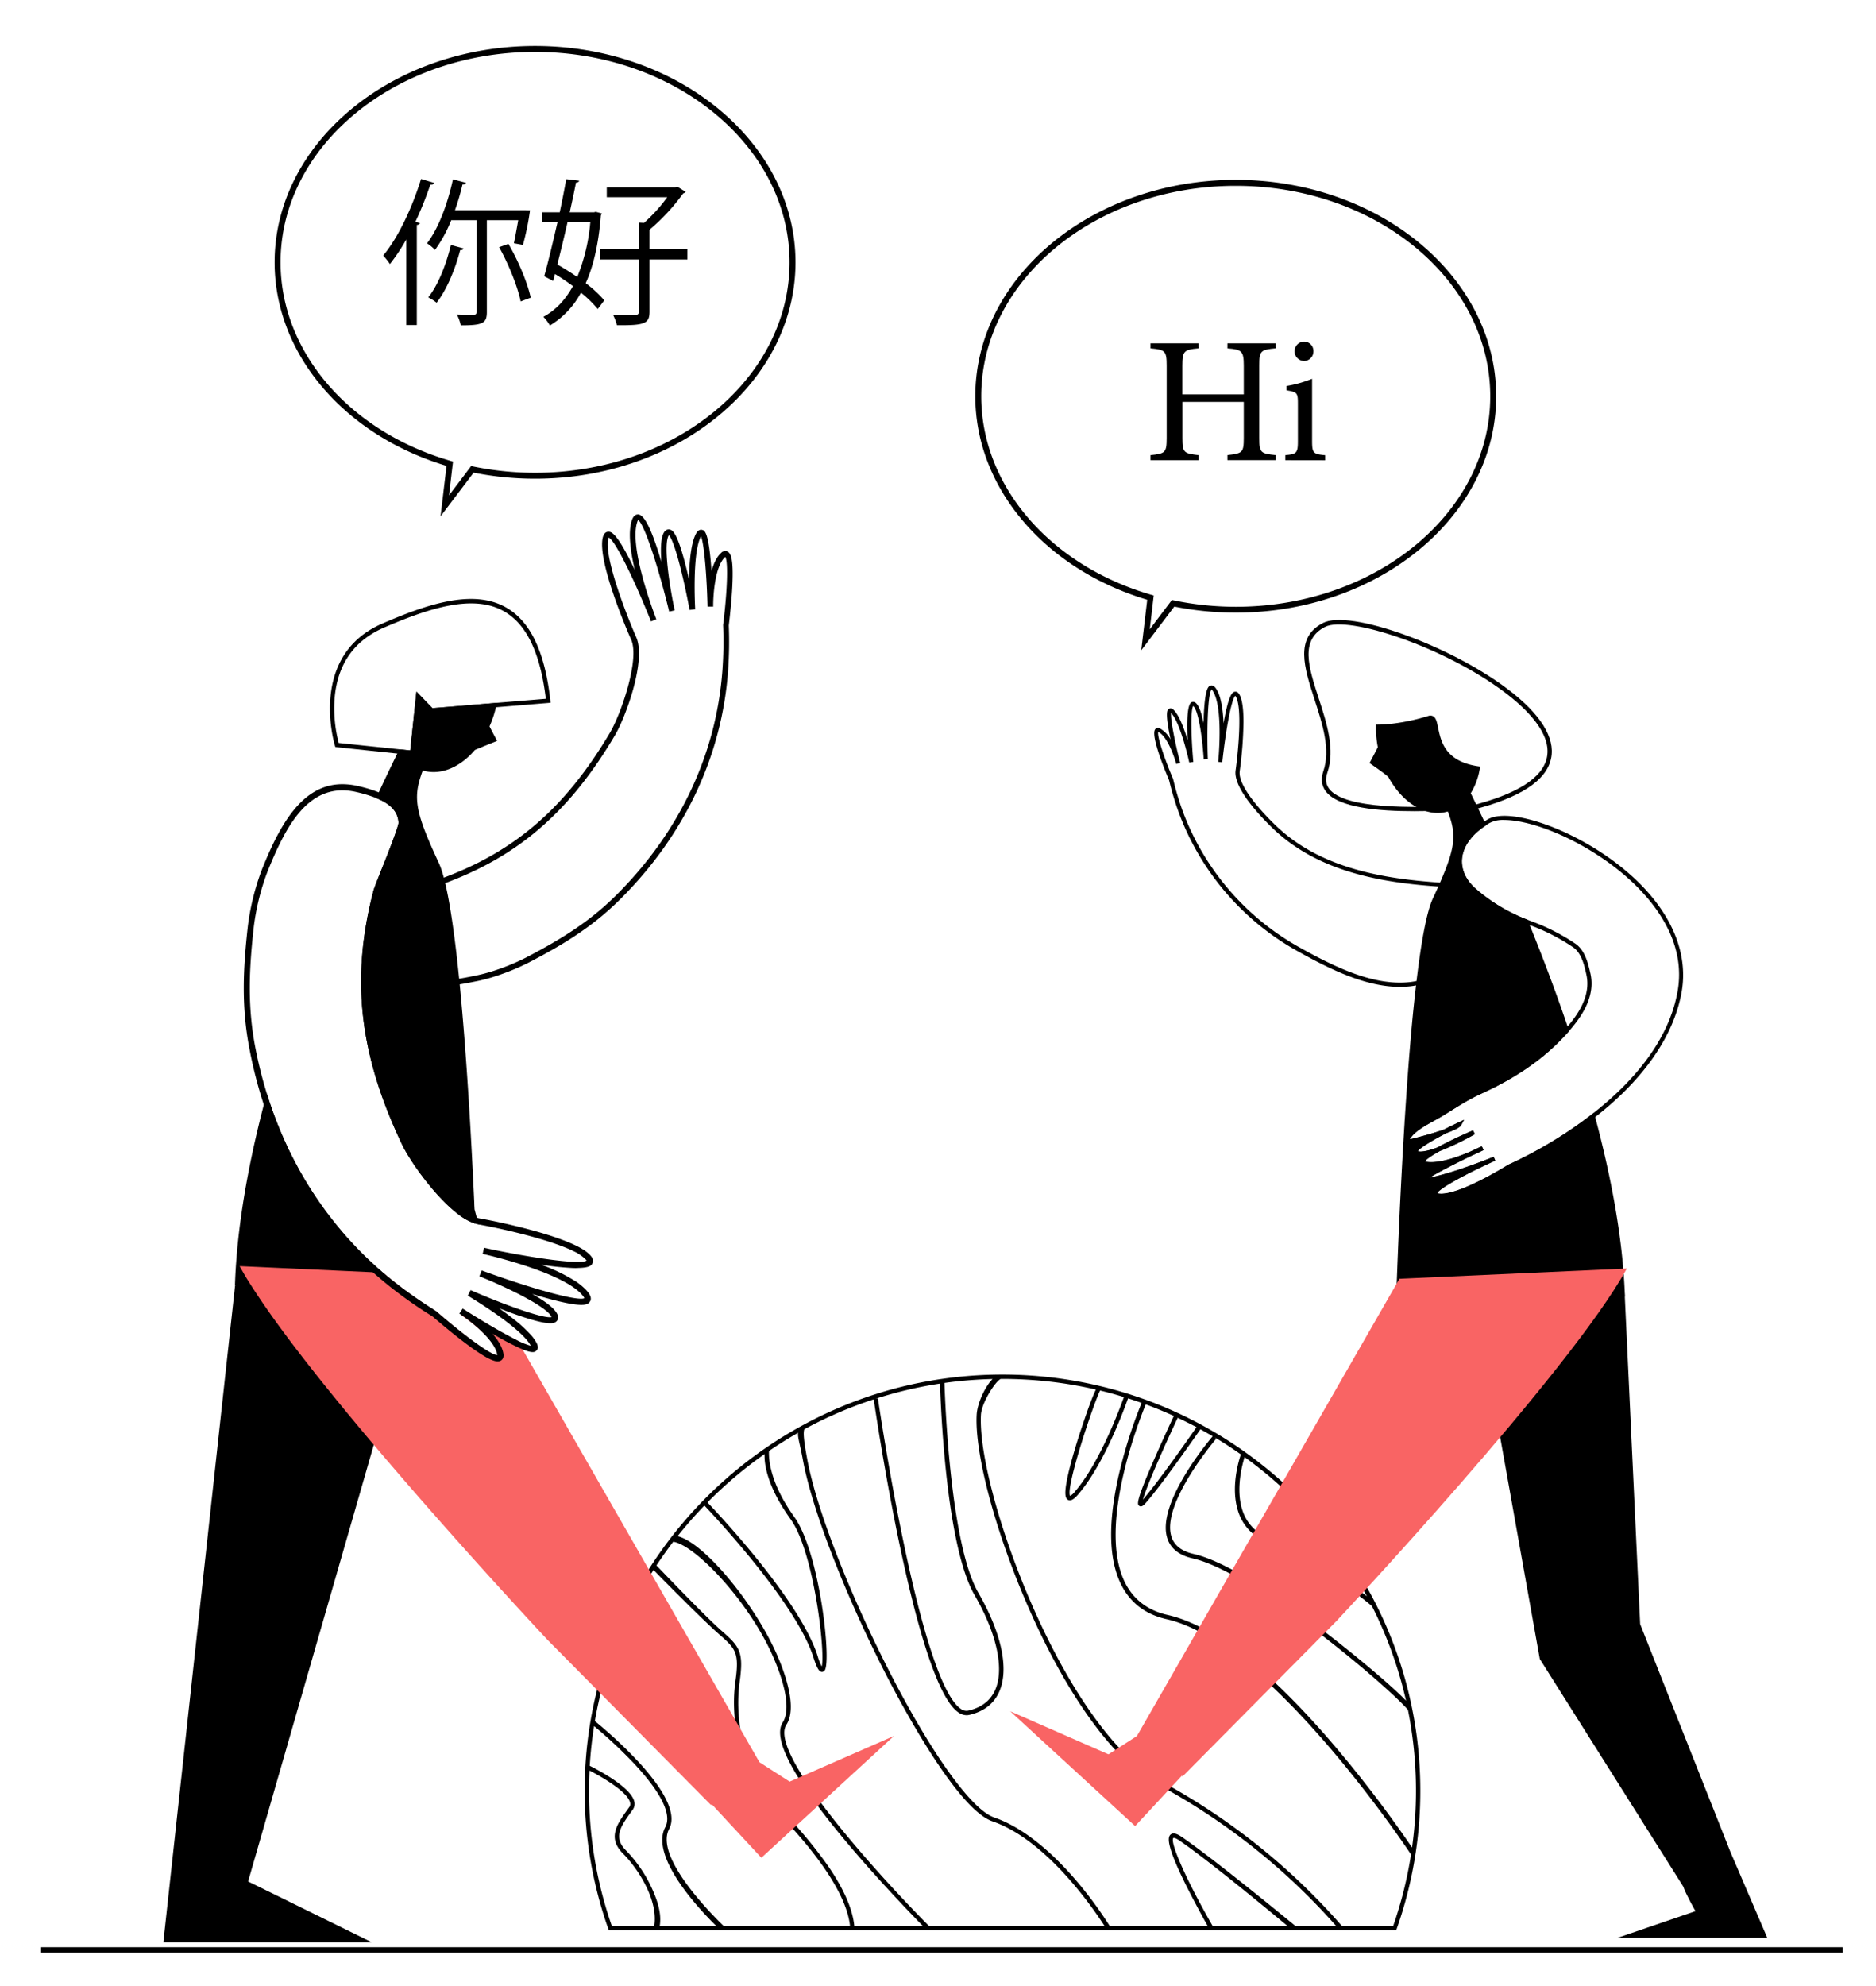
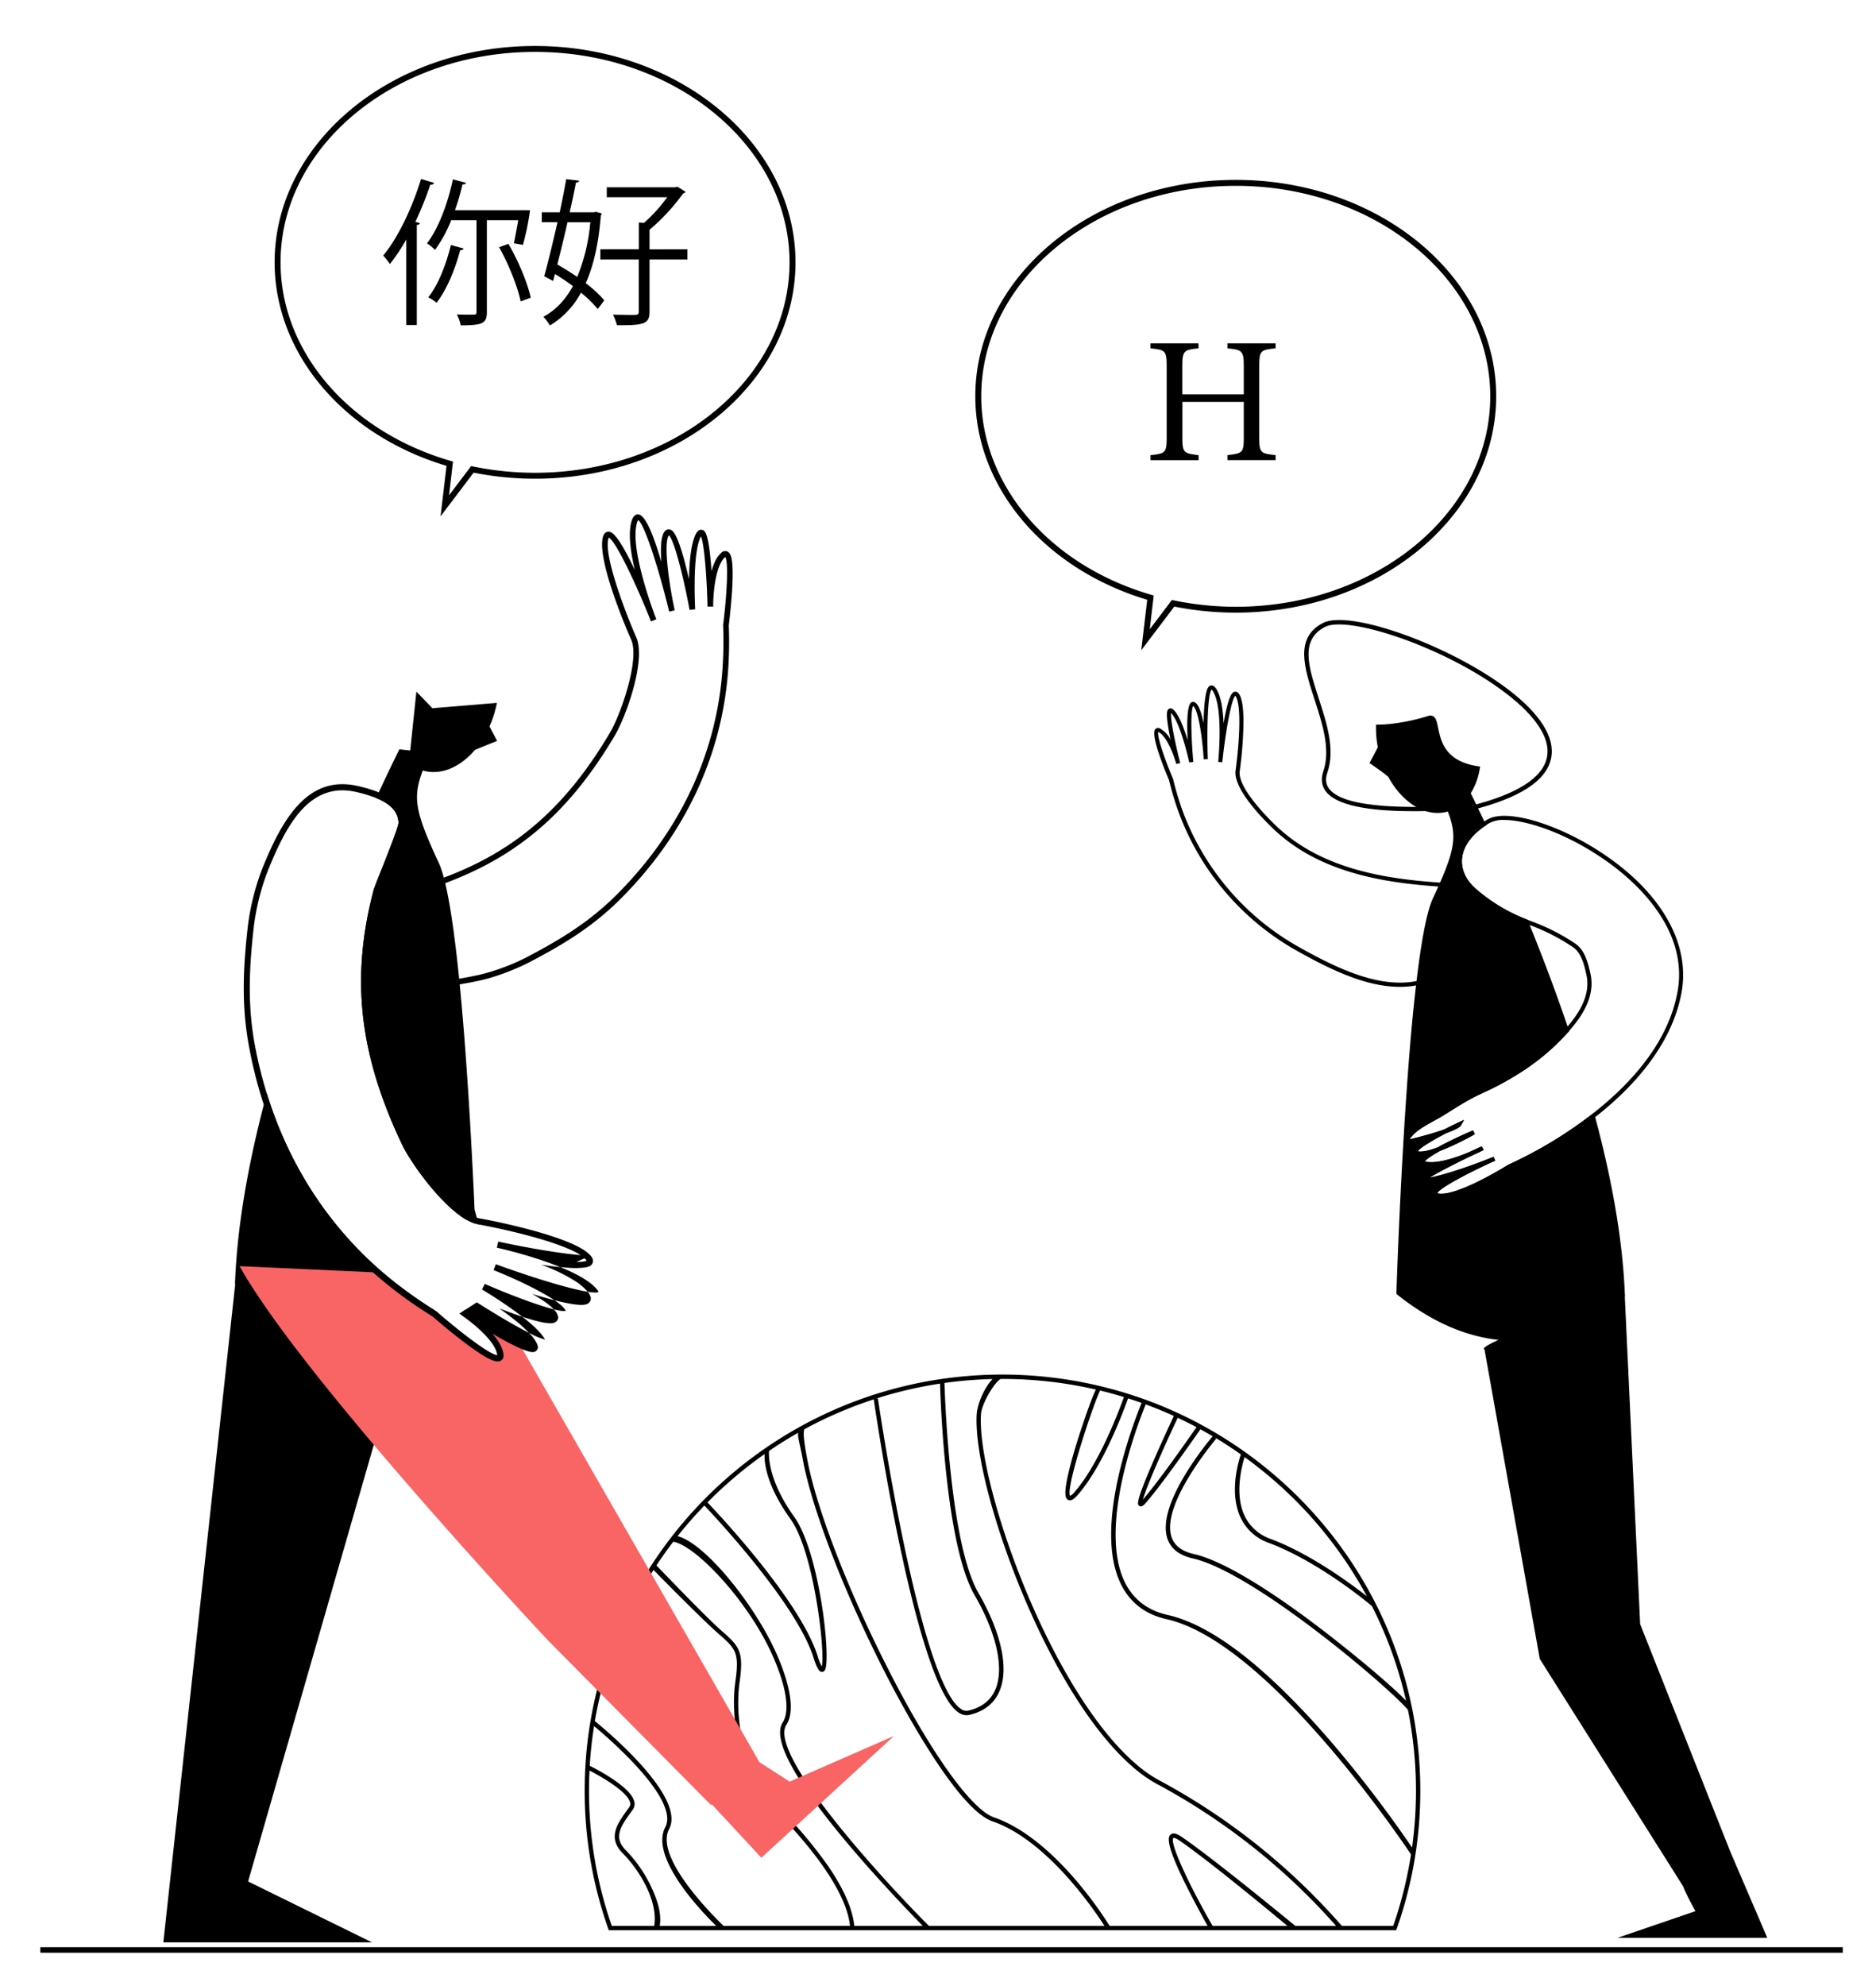
<svg xmlns="http://www.w3.org/2000/svg" id="Capa_1" data-name="Capa 1" viewBox="0 0 863.13 913.03">
  <title>Mesa de trabajo 54</title>
  <path d="M527.4,643.73l-1.38-.49a193.55,193.55,0,0,0-92.61-9.19l-1,.14C340,648.06,269,727.62,269,823.39a189.85,189.85,0,0,0,10.86,63.49l.23.67H642.38l.24-.67a190.09,190.09,0,0,0,10.85-63.49C653.47,741,600.9,670.64,527.4,643.73ZM628.9,734c-7.77-6.09-26.06-19.55-44.27-26.38a20.64,20.64,0,0,1-12.14-10.94c-4.49-9.91-1.14-22.61.14-26.68A191,191,0,0,1,628.9,734Zm-58-65.22c-1.19,3.51-5.34,17.48-.26,28.72a22.6,22.6,0,0,0,13.27,12c22.27,8.35,44.72,26.79,47.3,29A187.47,187.47,0,0,1,646.9,782c-5.69-5.95-20.2-18.39-36.77-31.21-15.33-11.86-43.64-32.34-60.94-36.25-5.45-1.23-8.87-3.86-10.19-7.83-5-15.1,20.33-44.89,20.58-45.19l-.71-.61Q565.05,664.63,570.92,668.77Zm-20.39-12.54c-3.27,4.69-17.54,25.13-24.66,33.27,1.51-5.53,8.82-22.3,16-37.58Q546.27,654,550.53,656.23ZM517.1,642.39c-1.89,5.32-11.18,30.37-22.57,43.5a6.63,6.63,0,0,1-2.18,1.94c-2.23-3.75,11.12-43.4,13.81-48.44Q511.7,640.72,517.1,642.39Zm-84.61-6.18c.4,12.59,3,74.9,15.9,97.24,10.18,17.59,13.74,33.86,9.52,43.52-2.18,5-6.37,8.23-12.47,9.62a4.25,4.25,0,0,1-3.44-.87c-7.82-5.36-16.88-31.68-26.2-76.12-7.09-33.75-11.83-66.27-11.88-66.6l-1,.15A188.86,188.86,0,0,1,432.49,636.21ZM351.78,668.6c-.18,3.66.58,14.13,12,30,10.69,14.88,16,61,14.3,67.69a25,25,0,0,1-1.89-4.8c-8-25.29-45.12-64.82-50.69-70.65A190.69,190.69,0,0,1,351.78,668.6ZM301,885.55H281.48A188.16,188.16,0,0,1,271,823.39q0-4.67.23-9.27c5.8,3,17.38,9.71,18.64,14.63a2.5,2.5,0,0,1-.37,2.22l-.8,1.11c-4.79,6.66-9.32,12.95-2.09,20.18C293.61,859.3,302.9,873.65,301,885.55Zm2.54,0c.91-5.57-.9-11.7-4.32-18.76A61.8,61.8,0,0,0,288,850.84c-6-6-2.35-11.13,2.3-17.59l.81-1.12a4.49,4.49,0,0,0,.68-3.88c-1.72-6.67-17.14-14.66-20.46-16.31q.56-9.26,2-18.25a212.4,212.4,0,0,1,18.59,17.42c12.33,13.23,17.24,23.25,14.19,29-7.66,14.35,18.48,40.67,23.44,45.47Zm29.36,0C328,880.81,301,854,307.85,841c7.78-14.58-28.16-44.73-34.16-49.62a187.38,187.38,0,0,1,27-69.49c2.73,2.8,22.53,22.9,29.95,29.39,7.78,6.81,9.63,8.42,7.67,22.11-1.88,13.18-.36,40.2,17.29,57.85,12.51,12.51,33.51,36,35.48,54.29Zm60.15,0c-.77-7.75-4.83-17-12.07-27.57a205.88,205.88,0,0,0-24-28.14c-17.09-17.09-18.55-43.33-16.72-56.15,2-14.22.12-16.5-8.33-23.89-7.32-6.41-27-27-29.91-30q3.69-5.59,7.74-10.89c10.45,1.74,34.75,27.54,45.74,52.43,6.4,14.49,8,25.38,4.62,30.66-4.83,7.46,4.91,25.81,28.95,54.56,14.66,17.52,30.41,33.79,35.49,39Zm34.33,0c-21.45-21.49-74.2-79.13-65.58-92.46,5.12-7.91-.6-23.79-4.47-32.55-10.09-22.85-33.13-51.13-45.58-54.18q5.82-7.35,12.34-14.09c5.47,5.78,42.41,45.34,50.17,69.82,1.71,5.39,2.72,6.55,3.79,6.67h.15a1.52,1.52,0,0,0,1.34-.85c2.92-5-2.45-54.2-14.16-70.49-11.47-16-11.76-27.17-11.57-30.24q6.51-4.47,13.41-8.37c-.33,1.92.78,4.86,2.16,12.37,4.16,22.65,19,61,37.73,97.76,7.49,14.66,33.18,62.91,49.53,68.54,25.14,8.67,46.81,40.72,51.51,48.06Zm130.52,0c-12.06-21-19.93-38.82-18-40.46,0,0,.61-.25,2.85,1.28,13.91,9.57,42.71,33.46,49.57,39.18Zm38.06,0c-7-5.74-38-31.13-52.12-40.82-1.61-1.11-3.91-2.43-5.33-1.11s-1.79,5.46,7.9,24.69c4,7.86,7.61,14.41,9.2,17.24H510.54a183.78,183.78,0,0,0-15.43-20.9c-8.87-10.36-22.62-23.81-37.81-29C446.9,832,428.36,806.13,408.9,768c-18.68-36.58-33.42-74.74-37.54-97.21-1.58-8.61-1.85-11.9-1.31-13.59A190.18,190.18,0,0,1,402,643.45c1.05,7.21,19.29,130.46,38.91,143.92a6.66,6.66,0,0,0,3.79,1.31,5.73,5.73,0,0,0,1.23-.14c6.75-1.54,11.41-5.16,13.85-10.77,4.54-10.39,1-26.92-9.62-45.33-12.6-21.78-15.24-84.82-15.63-96.53a192.49,192.49,0,0,1,22.16-1.81c-3.09,2.95-7,10.74-7.33,16.38-1,18.31,9,55.21,24.29,89.73,18,40.7,39.48,69.94,58.89,80.22a297.91,297.91,0,0,1,82,64.93l.17.19Zm45,0H617.4c-.32-.34-.78-.86-1.37-1.52a299.74,299.74,0,0,0-82.59-65.36c-19-10.08-40.17-39-58-79.27-15.16-34.27-25.08-70.79-24.12-88.81.3-5.68,6.77-15.58,9.11-16.53h.79a190.74,190.74,0,0,1,43,4.89c-1.08,2.09-3,6.84-6.62,17.73-2,5.9-6.58,20.44-7.33,27.87-.21,2.07-.26,4.52,1.25,5.18a1.9,1.9,0,0,0,.7.14c1.3,0,2.68-1.38,3.79-2.66,11.83-13.64,21.1-38.9,23-44.22,2.1.66,4.17,1.37,6.23,2.1A223.43,223.43,0,0,0,515.5,675c-5.83,23.63-5.69,41.73.43,53.81,4.18,8.27,11.19,13.56,20.82,15.72C582.67,754.83,643.37,844,649.2,852.7A187.83,187.83,0,0,1,641,885.55ZM612.51,801c-29.44-34.16-54.78-53.82-75.32-58.43-9-2-15.58-7-19.48-14.67-12.64-25,5.4-72.28,9.42-82.13q6.58,2.41,12.94,5.31c-1.28,2.73-5.08,10.89-8.67,19.09-9.19,21-8.17,21.63-7.19,22.28a1.23,1.23,0,0,0,.68.21c.85,0,1.66-.91,2.14-1.45,7.16-8.06,22.23-29.65,25.27-34q2.85,1.56,5.64,3.21c-2.15,2.53-26.07,31.2-20.84,47,1.55,4.68,5.47,7.76,11.65,9.15,17,3.84,45.17,24.28,60.45,36.12C629,768,644.53,782.23,647.79,786.25a189.79,189.79,0,0,1,1.88,63.27A558.94,558.94,0,0,0,612.51,801Z" />
  <path d="M650.74,373c-16,0-35-1.44-40.8-9.19-1.92-2.59-2.28-5.68-1.08-9.21,3.41-10-.39-21.68-4.07-33-4.73-14.6-9.21-28.39,3.92-35.16,12.22-6.3,58.31,10.2,85,30.44,15,11.35,21.88,22.33,19.94,31.75C711.58,359,699.17,367,676.8,372.56l-.48-1.94c21.55-5.37,33.46-12.89,35.4-22.35,2.24-10.88-9.2-22.18-19.19-29.75-27.69-21-72.34-35.71-82.91-30.26-11.61,6-7.59,18.4-2.92,32.76,3.77,11.63,7.68,23.66,4,34.27-1,2.9-.73,5.31.79,7.36,7.23,9.74,40.43,8.56,54.6,8.05,6.33-.22,7.63-.24,8.23.11l-1,1.74.13.05c-.56-.14-3.83,0-7.29.1C662,372.85,656.58,373,650.74,373Z" />
  <path d="M334.75,253.63a2.5,2.5,0,0,0-3,.65c-2.09,1.89-3.48,5-4.42,8.47,0-.2,0-.4,0-.61-1.27-17.75-3.11-18.21-4.32-18.51-.72-.18-1.77,0-2.71,1.63-2.4,4.26-3.15,13.25-3.31,21.07-.27-1.2-.56-2.43-.87-3.67-4.42-18.21-6.77-18.85-7.9-19.16a2.28,2.28,0,0,0-2.36.82c-1.84,2.13-2,7.73-1.57,14-2.42-8-6.68-21.64-10.71-21.79-1.31,0-2.29.89-2.91,2.82-1.78,5.43-.61,14.23,1.39,22.7-8.47-17.74-11-17.6-12.27-17.53-.8,0-1.87.5-2.4,2.42-2.94,10.7,11.84,44.67,13,47.16h0c4.07,9.27-4.88,34.58-9.74,42.78-19.81,33.42-42.26,53.41-74.3,65.85-1.85.72-3.75,1.42-5.68,2.1-.85.3-4.82,1.15-9,2.06-4,.85-7.29,1.59-10.07,2.23q-3,.69-5.14,1.24c1.8.51,3.53,1,5,1.47l4.87-1.1,5.86-1.29c5.3-1.14,8.35-1.81,9.31-2.15,2.09-.73,4.12-1.48,6.12-2.27h0c32.43-12.67,55.18-32.95,75.24-66.8,5-8.36,14.55-34.54,9.88-45.18-4.33-9.85-15.08-37.22-12.82-45.41a2.38,2.38,0,0,1,.15-.44c3.1,1.37,12.41,20.83,19.45,38.55l2.44-1h0c-.19-.5-12.74-32.57-8.8-44.6a3.77,3.77,0,0,1,.43-1c2.94,1.73,9.65,22.95,14.3,42.09l2.54-.58c-2.47-11.43-5.34-30.65-2.69-34.53,2.39,2.11,6.75,19.14,9.53,34.34l2.58-.31c0-.26-1.5-25.84,2.67-33.54,1.5,3.53,2.7,18.84,3,32.3l2.62,0c-.07-4.88.77-18.48,5.43-22.71l.13-.1c1.54,2.46.72,17.83-1,31.21v.22a185.08,185.08,0,0,1-.33,20.73c-2.84,38.62-19.73,74.37-48.87,103.36C271.06,424,257.9,432,242,440.32a102.85,102.85,0,0,1-15.64,6.33c-2.27.71-4.53,1.31-6.68,1.77-14.36,3-29.74,5.36-39.79-1.26a19.09,19.09,0,0,1-2.17-1.65,19.24,19.24,0,0,1-2.43,1.35,19.35,19.35,0,0,0,2.16,1.79,27.13,27.13,0,0,0,11.64,4.66c9.11,1.58,20,0,31.14-2.33,1.82-.39,3.73-.88,5.65-1.45.48-.15,1-.29,1.44-.45a105.36,105.36,0,0,0,15.89-6.45c16.16-8.4,29.51-16.57,42.14-29.14,29.58-29.44,46.75-65.77,49.63-105a188.5,188.5,0,0,0,.33-20.92c.12-1,1-8.22,1.49-15.59C337.71,257.27,336.36,254.47,334.75,253.63Z" />
  <path d="M200.08,602.55q-1.53.8-3,1.5a89.29,89.29,0,0,1-9.23,3.84c-28.55,10.05-51.87,1.53-65.75-6.68A74.92,74.92,0,0,1,108.35,591l-.25-.24c.89-26.3,6-54.8,13.29-82.83q.67-2.58,1.37-5.15c10,32.48,28,60.37,52.76,81.81,2.08,1.8,4.22,3.56,6.4,5.27A203.9,203.9,0,0,0,200.08,602.55Z" />
  <path d="M108.15,591.13l-33,302h96l-57-28,73.94-256.7s-38.18-75.63-75.56-20Z" />
  <path d="M411.3,798.22l-61,56-22.79-24.55-.37.33-75.07-75.79s-40.77-43.43-79.47-89.13c-18.73-22.12-37-44.77-49.88-63.28-3.38-4.85-6.39-9.42-9-13.61q-1.9-3.13-3.47-6l7.72.35L171.59,585l.46,0,4.12.19c2.08,1.8,4.22,3.56,6.4,5.27a203.9,203.9,0,0,0,18.16,12.68l.58.36.19.14c11.18,9.78,24.72,20,27.92,20.09,0-.05,0-.11,0-.18-1-6.86-12.9-16-17.41-18.93l1.56-2.41c8.51,5.46,18.06,11.06,24.59,14.34l2.48,4.31L349.42,810.3l13.88,8.92Z" fill="#f96464" />
  <path d="M218.49,559.57c0,1,.09,2.08.13,3.08a25.74,25.74,0,0,1-7.53-4.12c-.88-.66-1.77-1.38-2.66-2.14-10.08-8.64-20.17-23.25-23.45-30.13-19.75-41.55-23.67-76.48-13.12-116.79.29-1.09,1.55-4.29,3.76-9.85,2.71-6.81,7.75-19.48,7.74-21.29-.2-5.67-4.6-9.08-10.3-11.37l1.21-2.63c1.75-3.77,3.34-7.14,4.75-10.08.49-1,1-2,1.4-2.91l2.38-4.87.55-1.12.39-.79,5,.52.63-6.06,2.21-21,7.35,7.63,20.41-1.68,1.12-.1,8.16-.67c-.13.67-.28,1.36-.44,2-.05.23-.11.47-.17.7a49.94,49.94,0,0,1-2.79,8.11c1.86,3.64,3.5,6.67,3.5,6.67s-5.61,2.22-10.21,4.16a0,0,0,0,0,0,0c-6.61,7.72-15.23,11.67-23.34,9.62-.21-.05-.43-.11-.64-.18h0c-.39,1-.73,1.93-1,2.84-3.05,9.25-2.1,15.91,4.55,31.22q.57,1.35,1.23,2.79,1.19,2.66,2.58,5.67c2.92,6.31,5.44,20,7.59,37.4.12.95.24,1.9.35,2.87,4.15,34.93,6.87,83.17,8.38,116,0,1,.09,2,.13,3l1.85,7C221.57,564,217.2,559.07,218.49,559.57Z" />
-   <path d="M271.74,577.37c-1.73-2-5.05-4-9.22-5.75-1.09-.47-2.25-.94-3.45-1.39-12.13-4.61-28.77-8.15-35.56-9.47l-2.74-.51h-.08a11.8,11.8,0,0,1-2.2-.65,21.24,21.24,0,0,1-4-2.18c-.93-.62-1.87-1.32-2.82-2.09-9.83-7.93-20.66-23.14-24-30.27-19.44-40.89-23.3-75.23-12.93-114.84.25-1,1.9-5.11,3.65-9.5,5.43-13.67,8-20.52,7.93-22.46-.26-7.34-6.09-11.47-12-13.9a61.65,61.65,0,0,0-9.43-2.87,31.56,31.56,0,0,0-7.36-.91c-18.48,0-28.75,18.59-37,39.16a113,113,0,0,0-6.5,26.12c-2.25,19.93-3,37.16.74,56.42A202.38,202.38,0,0,0,121.39,508a178.55,178.55,0,0,0,40.53,67.7l0,0c2.89,3,5.88,5.92,9,8.73.7.63,1.4,1.25,2.1,1.85q3.47,3,7.1,5.89a203.1,203.1,0,0,0,16.91,11.92c.66.42,1.32.84,2,1.25.82.7,6.9,6,13.34,10.94C222.53,624.07,226.77,626,229,626a2.82,2.82,0,0,0,1.39-.34c.58-.32,1.52-1.15,1.23-3.12-.44-3.08-2.46-6.29-5-9.25l.58.33A124.64,124.64,0,0,0,240,620.28c5.2,2.18,6.09,1.39,6.76.79s1.11-1.58.16-3.48a18.63,18.63,0,0,0-2.7-3.81,62.34,62.34,0,0,0-7.93-7.26c-2.14-1.7-4.4-3.36-6.59-4.9l3.89,1.47c19.36,7.15,21.39,5.39,22.36,4.55a2.51,2.51,0,0,0,.71-2.67c-.82-3-5.81-6.62-11.83-10,14.12,4.3,20.49,5.22,23.53,5,1.91-.14,2.51-.74,2.88-1.24a1.34,1.34,0,0,0,.11-.14c.84-1.16.57-2.64-.8-4.39a16.09,16.09,0,0,0-1.49-1.65,29.07,29.07,0,0,0-4-3.23,80.55,80.55,0,0,0-16.09-7.79,137.87,137.87,0,0,0,14.13,1.5c1.15.06,2.15.07,3,0,5.27-.1,6-1.26,6.4-2S273.17,579,271.74,577.37Zm-6.53,2.86q-1.38,0-3.06-.12c-9.29-.62-25.1-3.25-39.46-6.36l-.61,2.81c.35.08,33.43,7.42,44.42,17.5a15.82,15.82,0,0,1,1.75,1.87,3.65,3.65,0,0,1,.61,1,3.49,3.49,0,0,1-1.4.24c-6.22.12-27.34-6.21-45.85-13l-1,2.54-.06.15.2.08c12,4.79,31.1,13.91,33,18.68-2.67.69-14.45-3.14-26.93-8.11-3.44-1.37-6.93-2.82-10.3-4.29l-1.3,2.56,1.25.75c2.76,1.68,9.64,6,15.95,10.73.79.6,1.56,1.2,2.32,1.8,4.28,3.41,8,6.91,9.48,9.76a33,33,0,0,1-6.76-2.78c-6.53-3.28-16.08-8.88-24.59-14.34L211.34,604c4.51,2.94,16.42,12.07,17.41,18.93,0,.07,0,.13,0,.18-3.2-.11-16.74-10.31-27.92-20.09l-.19-.14-.58-.36a203.9,203.9,0,0,1-18.16-12.68c-2.18-1.71-4.32-3.47-6.4-5.27-24.79-21.44-42.75-49.33-52.76-81.81a198.58,198.58,0,0,1-5.27-21.08c-3.65-18.91-2.92-35.88-.7-55.55a109.88,109.88,0,0,1,6.31-25.38c8.25-20.44,18.91-41.82,41.07-36.52a63.38,63.38,0,0,1,8.89,2.7c5.7,2.29,10.1,5.7,10.3,11.37,0,1.81-5,14.48-7.74,21.29-2.21,5.56-3.47,8.76-3.76,9.85-10.55,40.31-6.63,75.24,13.12,116.79,3.28,6.88,13.37,21.49,23.45,30.13.89.76,1.78,1.48,2.66,2.14a25.74,25.74,0,0,0,7.53,4.12,10.53,10.53,0,0,0,1.56.4c8.57,1.53,27.89,5.71,40,10.64,1.25.51,2.43,1,3.51,1.56a18.84,18.84,0,0,1,5.9,4,3.33,3.33,0,0,1,.31.41C269.19,580.09,267.56,580.27,265.21,580.23Z" />
+   <path d="M271.74,577.37c-1.73-2-5.05-4-9.22-5.75-1.09-.47-2.25-.94-3.45-1.39-12.13-4.61-28.77-8.15-35.56-9.47l-2.74-.51h-.08a11.8,11.8,0,0,1-2.2-.65,21.24,21.24,0,0,1-4-2.18c-.93-.62-1.87-1.32-2.82-2.09-9.83-7.93-20.66-23.14-24-30.27-19.44-40.89-23.3-75.23-12.93-114.84.25-1,1.9-5.11,3.65-9.5,5.43-13.67,8-20.52,7.93-22.46-.26-7.34-6.09-11.47-12-13.9a61.65,61.65,0,0,0-9.43-2.87,31.56,31.56,0,0,0-7.36-.91c-18.48,0-28.75,18.59-37,39.16a113,113,0,0,0-6.5,26.12c-2.25,19.93-3,37.16.74,56.42A202.38,202.38,0,0,0,121.39,508a178.55,178.55,0,0,0,40.53,67.7l0,0c2.89,3,5.88,5.92,9,8.73.7.63,1.4,1.25,2.1,1.85q3.47,3,7.1,5.89a203.1,203.1,0,0,0,16.91,11.92c.66.42,1.32.84,2,1.25.82.7,6.9,6,13.34,10.94C222.53,624.07,226.77,626,229,626a2.82,2.82,0,0,0,1.39-.34c.58-.32,1.52-1.15,1.23-3.12-.44-3.08-2.46-6.29-5-9.25l.58.33A124.64,124.64,0,0,0,240,620.28c5.2,2.18,6.09,1.39,6.76.79s1.11-1.58.16-3.48a18.63,18.63,0,0,0-2.7-3.81,62.34,62.34,0,0,0-7.93-7.26c-2.14-1.7-4.4-3.36-6.59-4.9l3.89,1.47c19.36,7.15,21.39,5.39,22.36,4.55a2.51,2.51,0,0,0,.71-2.67c-.82-3-5.81-6.62-11.83-10,14.12,4.3,20.49,5.22,23.53,5,1.91-.14,2.51-.74,2.88-1.24a1.34,1.34,0,0,0,.11-.14c.84-1.16.57-2.64-.8-4.39a16.09,16.09,0,0,0-1.49-1.65,29.07,29.07,0,0,0-4-3.23,80.55,80.55,0,0,0-16.09-7.79,137.87,137.87,0,0,0,14.13,1.5c1.15.06,2.15.07,3,0,5.27-.1,6-1.26,6.4-2S273.17,579,271.74,577.37Zq-1.38,0-3.06-.12c-9.29-.62-25.1-3.25-39.46-6.36l-.61,2.81c.35.08,33.43,7.42,44.42,17.5a15.82,15.82,0,0,1,1.75,1.87,3.65,3.65,0,0,1,.61,1,3.49,3.49,0,0,1-1.4.24c-6.22.12-27.34-6.21-45.85-13l-1,2.54-.06.15.2.08c12,4.79,31.1,13.91,33,18.68-2.67.69-14.45-3.14-26.93-8.11-3.44-1.37-6.93-2.82-10.3-4.29l-1.3,2.56,1.25.75c2.76,1.68,9.64,6,15.95,10.73.79.6,1.56,1.2,2.32,1.8,4.28,3.41,8,6.91,9.48,9.76a33,33,0,0,1-6.76-2.78c-6.53-3.28-16.08-8.88-24.59-14.34L211.34,604c4.51,2.94,16.42,12.07,17.41,18.93,0,.07,0,.13,0,.18-3.2-.11-16.74-10.31-27.92-20.09l-.19-.14-.58-.36a203.9,203.9,0,0,1-18.16-12.68c-2.18-1.71-4.32-3.47-6.4-5.27-24.79-21.44-42.75-49.33-52.76-81.81a198.58,198.58,0,0,1-5.27-21.08c-3.65-18.91-2.92-35.88-.7-55.55a109.88,109.88,0,0,1,6.31-25.38c8.25-20.44,18.91-41.82,41.07-36.52a63.38,63.38,0,0,1,8.89,2.7c5.7,2.29,10.1,5.7,10.3,11.37,0,1.81-5,14.48-7.74,21.29-2.21,5.56-3.47,8.76-3.76,9.85-10.55,40.31-6.63,75.24,13.12,116.79,3.28,6.88,13.37,21.49,23.45,30.13.89.76,1.78,1.48,2.66,2.14a25.74,25.74,0,0,0,7.53,4.12,10.53,10.53,0,0,0,1.56.4c8.57,1.53,27.89,5.71,40,10.64,1.25.51,2.43,1,3.51,1.56a18.84,18.84,0,0,1,5.9,4,3.33,3.33,0,0,1,.31.41C269.19,580.09,267.56,580.27,265.21,580.23Z" />
  <rect x="18.55" y="895.35" width="829.29" height="2.54" />
-   <path d="M253.21,322.11c-2.5-22.29-9.1-36.24-20.17-42.67-7-4.07-15.75-5.05-26.69-3-10.3,1.93-21.15,6.27-30.4,10.26-34.37,14.82-22,55.76-21.85,56.17l.2.63,28.5,3,1.39.15,6.36.66.94-9,1.67-15.83,5,5.21,20.61-1.7,2.49-.21,6.93-.57,25.12-2.07Zm-24.56,1.05-8.16.67-1.12.1L199,325.61,191.61,318l-2.21,21-.63,6.06-5-.52-.93-.1-27-2.82a62.56,62.56,0,0,1-1.85-21c1.41-15.38,9.07-26.17,22.77-32.08,20.25-8.73,41-15.67,55.29-7.36,10.31,6,16.56,19.12,19.07,40.14Z" />
  <path d="M537.88,358.75a135.61,135.61,0,0,0,4.31,14.46,120.94,120.94,0,0,0,55,64.25c15.29,8.56,31.45,16.31,46.84,16.31a43.88,43.88,0,0,0,4.87-.26q1.3-.15,2.58-.39a35.47,35.47,0,0,0,9.07-2.9c10.89-5.19,17.11-12,18.49-20.26,1.09-6.54-.22-20-8.3-23a20.69,20.69,0,0,0-6-1l-.17,0-2-.12c-25.95-1.76-54.88-6.46-75.4-26.07-4.2-4-17.84-17.72-16.78-25.23A184.79,184.79,0,0,0,572.12,332c0-5.41-.47-10.32-1.92-12.71-.74-1.23-1.57-1.33-2.14-1.21-.88.2-2.68.59-5.12,14.56-.25-6.28-1.15-12.61-3.44-16-.81-1.22-1.67-1.69-2.56-1.4s-2.83.92-3.2,17.23c-.89-4.44-2.13-8.29-3.81-9.41a1.63,1.63,0,0,0-1.8-.11c-2,1.19-2.09,9.64-1.7,17.42-1.63-5.36-3.88-11.38-6.35-13.85-1-1-1.75-.87-2.2-.61-.79.45-2,1.13.59,13.71l.09.42a12.79,12.79,0,0,0-4.72-5,1.81,1.81,0,0,0-2.2.13C529.31,337.28,534.53,350.83,537.88,358.75Zm-5-22.15.11,0c4.06,2,7.29,11.31,8.2,14.71l1.82-.47c-2.43-9.41-4.58-20.29-4.21-23,4.4,4.54,8.34,22.6,8.37,22.78l1.86-.29c-1-11.1-1.31-23.78-.06-25.71,2.6,2.17,4.34,16.09,4.85,24.52l1.88-.1c-.49-14.2,0-30.25,1.75-32a2.82,2.82,0,0,1,.48.57c5.09,7.63,2.58,32.46,2.55,32.71l1.88.2c1.45-13.68,4.13-29,6-30.57a1,1,0,0,1,.2.28c3.17,5.26,1,26.36-.07,34-1.16,8.18,11.73,21.51,17.33,26.86,20.78,19.85,49.78,24.72,75.9,26.54l2.67.18h.16a19.72,19.72,0,0,1,5.51.87c7,2.58,8.07,15.1,7.1,20.91-1.27,7.61-7.14,14-17.44,18.86a33.35,33.35,0,0,1-8,2.65c-1,.2-2,.36-3,.47-16.3,1.84-33.94-6.51-50.57-15.81A119.08,119.08,0,0,1,544,372.57a135.48,135.48,0,0,1-4.26-14.33l-.05-.15C535.86,349.13,532.3,338.61,532.89,336.6Z" />
  <path d="M747.6,596.1l0,0a64.5,64.5,0,0,1-9.21,7.35h0c-9.91,6.64-27.19,15-49.05,12.64-14-1.53-29.84-7.47-46.85-21.1l0-.94c.2-6,1.38-40.3,3.72-77.68,0-.68.08-1.35.13-2,1.33-21.05,3-43,5.16-61.25.08-.66.16-1.31.23-2,2.1-17.62,4.58-31.64,7.48-37.9.93-2,1.78-3.84,2.55-5.59q.42-.93.81-1.83c7.12-16.28,7.57-22.31,3.55-32.67a5.9,5.9,0,0,1-.6.17c-9.93,2.51-20.67-4.51-27-16.49,0,.22-.06.32-.07.27-.19-.62-8.35-6.21-8.35-6.21s1.86-3.44,3.82-7.31a45.37,45.37,0,0,1-.84-8.48c0-.63,0-1.26,0-1.87,1.65,0,3.36-.05,5.14-.2-.08-.28-.07-.35.08-.06a.14.14,0,0,1,0,.06,91.71,91.71,0,0,0,18.11-3.59l.81-.24a2.71,2.71,0,0,1,2.22.2c1.31.8,1.69,2.68,2.22,5.27C663,341,664.89,350.42,681,352.48c-.1.62-.2,1.23-.32,1.85a31,31,0,0,1-4,10.41c1.46,3,3.61,7.36,6.25,13l.81,1.72c-6.7,4.4-10.51,9.66-11.06,15.29-.47,4.91,1.68,9.79,6.05,13.7a78.91,78.91,0,0,0,24.06,14.48c.33.79.65,1.59,1,2.4,5.76,14.21,11.79,30,17.45,46.7.24.69.47,1.39.7,2.08-1.65,1.87-3.38,3.67-5.14,5.41-8.92,8.85-20.4,16.53-34.09,22.84-1.16.54-2.32,1.08-3.5,1.66-4.13,2-8.17,4.55-12.06,7l-3.41,2.11c-1.13.69-2.41,1.4-3.78,2.15-3.86,2.12-8.23,4.54-10.44,7.33-.46.59-.75,1-.93,1.28.43-.06,1.13-.2,2.26-.48,6.36-1.63,10.68-3,13.63-4,2.29-1.17,4.55-2.27,6.48-3.17l2.66-1.26-1.43,2.57c-.24.41-1.37,1.57-6.8,3.54-6.57,3.42-12.31,6.89-13.08,8.34l.3.06c2,.36,5.28-.49,8.9-1.85,5-2.81,11.46-5.74,16.24-7.78l.85,1.68a127.3,127.3,0,0,1-16.13,7.76c-3.78,2.09-6.43,3.87-6.79,4.8a2.75,2.75,0,0,0,.93.23c5.93.76,14.81-2.52,20.27-4.89,1.53-.73,3.16-1.49,4.9-2.3l.83,1.69c-.22.12-2.17,1.12-5,2.37-8.54,4.08-16.68,8.27-19.92,10.41,11.93-2.38,29.37-9.56,29.54-9.64l.75,1.74c-12.35,5.53-25.86,12.73-26.71,15a2.13,2.13,0,0,0,.75.18c9,1.15,31.6-13,31.83-13.18l.14-.08a196.35,196.35,0,0,0,39.42-23.92c.18.69.37,1.38.55,2.07C741.36,541.47,746.72,569.94,747.6,596.1Z" />
  <path d="M747.44,593.7l7.18,153.1L796.1,851.43l17,39.59H744.25l35.82-12.25s-4.39-7.69-5.63-11.33l0,0-66-104.64L683,620.48C677.32,618.59,747.44,593.7,747.44,593.7Z" />
-   <path d="M464.76,786.86,510,806.66l13.08-8.41L643.87,588l104.63-4.72c-26,47.49-133.64,162.14-133.64,162.14L544.1,816.82l-.35-.31-21.49,23.14Z" fill="#f96464" />
  <path d="M646.58,525.08c.61.95,1.94.79,4.69.08,1.89-.48,3.6-.93,5.15-1.36-3.66,2.29-6.28,4.46-6.09,5.9.08.55.46,1.29,1.9,1.54a10.83,10.83,0,0,0,3.79-.15c-1.53,1.24-2.41,2.36-2.29,3.25s1,1.55,2.6,1.76a24.88,24.88,0,0,0,8-.56c-10.42,5.47-10.08,6.54-9.86,7.2.38,1.15,1.9,1,3.56.62a118.87,118.87,0,0,0,12.89-3.52c-12,6.41-11.71,8.15-11.57,9.12s1,1.5,2.43,1.68a10.51,10.51,0,0,0,1.29.08c10.07,0,30.15-12.53,31.71-13.51a197.3,197.3,0,0,0,35.77-21c1.12-.82,2.25-1.69,3.4-2.58C750.18,501,769,481.4,773.63,456.56c4.08-21.9-8.39-44.76-34.19-62.72-20.93-14.56-46.16-22.37-55.09-17q-.75.45-1.44.9c-9.21,6-11.69,12.4-12.12,16.84-.53,5.52,1.84,10.95,6.66,15.28a82,82,0,0,0,26.3,15.48l1.24.46a92.2,92.2,0,0,1,18.54,9.6c4.11,2.65,5.4,8.49,6.35,12.75,1.94,8.72-2.59,16.78-8.68,23.89-1.82,2.14-3.79,4.18-5.77,6.14-8.76,8.7-20.06,16.25-33.55,22.47-1.18.54-2.35,1.1-3.54,1.68-4.23,2.09-8.29,4.61-12.23,7.06l-3.39,2.11c-1.11.67-2.37,1.36-3.71,2.11-4,2.21-8.57,4.72-11,7.81C646.78,522.94,646,524.13,646.58,525.08Zm2-1.26c.18-.28.47-.68.93-1.28,2.21-2.79,6.58-5.2,10.44-7.32,1.36-.76,2.65-1.46,3.78-2.15l3.41-2.11c3.89-2.43,7.93-4.93,12.06-7l3.49-1.66c13.7-6.3,25.17-14,34.1-22.84,1.75-1.73,3.49-3.53,5.14-5.41,6.78-7.69,12-16.53,9.82-26.38-1-4.31-2.41-10.85-7.17-13.91A94,94,0,0,0,705.64,424c-1-.36-1.93-.72-2.87-1.1a78.91,78.91,0,0,1-24.06-14.48c-4.37-3.91-6.52-8.78-6.05-13.69.55-5.63,4.36-10.89,11.06-15.29.52-.34,1-.68,1.6-1a13.35,13.35,0,0,1,6.74-1.4c10.58,0,28.88,6.24,46.31,18.37,11.32,7.88,20.39,17.08,26.23,26.59,6.9,11.23,9.32,22.75,7.18,34.24-4.32,23.21-21.37,41.95-38.42,55.37a196.58,196.58,0,0,1-39.42,23.91l-.14.08c-.23.14-22.79,14.34-31.83,13.19a2.39,2.39,0,0,1-.75-.18c.85-2.25,14.36-9.46,26.7-15l-.74-1.73c-.17.07-17.61,7.25-29.54,9.64,3.24-2.14,11.37-6.34,19.92-10.42,2.84-1.24,4.78-2.25,5-2.36l-.83-1.69q-2.61,1.2-4.9,2.29c-5.46,2.38-14.34,5.66-20.27,4.89a2.85,2.85,0,0,1-.93-.22c.36-.94,3-2.72,6.79-4.8a127,127,0,0,0,16.12-7.77l-.84-1.68c-4.78,2-11.23,5-16.24,7.79-3.63,1.36-6.93,2.2-8.9,1.85a2.75,2.75,0,0,1-.3-.07c.77-1.44,6.51-4.92,13.08-8.33,5.43-2,6.56-3.13,6.79-3.55l1.44-2.56-2.66,1.25c-1.93.91-4.19,2-6.48,3.18-3,1.06-7.27,2.4-13.63,4A18.8,18.8,0,0,1,648.55,523.82Z" />
  <path d="M186.92,110.13a88.72,88.72,0,0,1-7.52,11.28,35.7,35.7,0,0,0-3.11-3.91c6.8-8.09,13.31-21.83,17.43-35.21l6,1.81c-.29.72-.94.87-1.74.8A157.72,157.72,0,0,1,191.11,102l2.1.58c-.14.43-.51.79-1.44.87v46h-4.85Zm49.52,1.73c.58-2.67,1.3-6.72,2-10.62H224v42.22c0,5.2-1.88,6.14-12,6.14a19.81,19.81,0,0,0-1.81-5c1.81.08,3.54.08,4.92.08H218c.94,0,1.23-.29,1.23-1.23V101.24H207.6a61.93,61.93,0,0,1-7.45,13.66,21.19,21.19,0,0,0-3.69-3c5.21-6.73,9.47-18.08,11.93-29.43l6,1.59c-.14.51-.65.8-1.59.72a109.69,109.69,0,0,1-3.47,11.86h32l2.53.07a122.73,122.73,0,0,1-3.26,15.91Zm-23.13,2.39c-.22.51-.72.8-1.59.8-2.32,8.89-6.29,18.36-10.85,24.14a23.42,23.42,0,0,0-3.83-2.46c4.41-5.49,8.17-14.82,10.41-24.07Zm26.24,24.36c-1.37-6.79-5.56-17.2-9.9-24.94l4.26-1.52c4.56,7.74,8.82,17.93,10.27,24.73Z" />
  <path d="M274.11,97.4l2.75.73-.43,1c-1,12.8-3.33,23.06-6.95,31.09a51.36,51.36,0,0,1,8.54,7.88l-3,4a52.15,52.15,0,0,0-7.73-7.52A39.09,39.09,0,0,1,253,149.67a19.85,19.85,0,0,0-3-4c5.43-2.89,10-7.59,13.6-14.1-2.68-2-5.5-3.9-8.25-5.57l-.86,3.18-4.12-2.16c1.8-6.37,4-15.55,6.14-24.87h-7.23V97.62h8.24c1.16-5.42,2.17-10.63,3-15.25l5.93.72c-.07.51-.51.8-1.45.87-.79,4.12-1.81,8.82-2.89,13.66h11.13Zm-13,4.78c-1.52,6.72-3.18,13.52-4.7,19.44,3,1.67,6.14,3.69,9.18,5.72a85.74,85.74,0,0,0,6-25.16Zm55.16,12.43v4.7H298.84v23.93c0,5.57-2.17,6.43-15,6.29a24.54,24.54,0,0,0-1.81-4.84c3.47.07,6.66.14,8.68.14,2.46,0,3.18,0,3.18-1.52v-24H276.21v-4.7h17.71V102.32l2.39.15A72.87,72.87,0,0,0,307,90.68H279.17V86.13h31.52l.94-.29,3.84,2.38a2.21,2.21,0,0,1-1.16.73,93.51,93.51,0,0,1-15.47,16.7v9Z" />
  <path d="M202.69,237.43l2.75-23.21c-47.36-14.21-79.09-51.69-79.09-93.59,0-54.86,53.75-99.49,119.82-99.49S366,65.77,366,120.63s-53.75,99.49-119.82,99.49a144,144,0,0,1-28.27-2.79ZM246.17,23.87c-64.57,0-117.09,43.41-117.09,96.76,0,41,31.44,77.69,78.23,91.29l1.11.33-1.83,15.51,10.17-13.45.85.17a140.84,140.84,0,0,0,28.56,2.91c64.56,0,117.09-43.41,117.09-96.76S310.73,23.87,246.17,23.87Z" />
  <path d="M525.08,299l2.75-23.21c-47.36-14.21-79.1-51.69-79.1-93.59,0-54.86,53.76-99.49,119.83-99.49s119.82,44.63,119.82,99.49S634.63,281.7,568.56,281.7a144,144,0,0,1-28.27-2.79ZM568.56,85.45c-64.57,0-117.1,43.4-117.1,96.76,0,41,31.44,77.69,78.24,91.29l1.11.32L529,289.34l10.18-13.45.85.17A140.84,140.84,0,0,0,568.56,279c64.56,0,117.09-43.41,117.09-96.76S633.12,85.45,568.56,85.45Z" />
  <path d="M586.89,160.17c-6.86.66-7.52,1.08-7.52,8v33.16c0,7,.74,7.19,7.52,7.94v2.31H564.73v-2.31c6.86-.83,7.52-1,7.52-7.94V184.81H544v16.54c0,6.86.67,7.11,7.45,7.94v2.31H529.34v-2.31c6.7-.75,7.44-1,7.44-7.94V168.19c0-6.94-.74-7.36-7.44-8v-2.31h22.08v2.31c-6.62.58-7.45,1.16-7.45,8v13.15h28.28V168.19c0-6.86-.9-7.44-7.52-8v-2.31h22.16Z" />
-   <path d="M591.36,211.6v-2.31c5.21-.5,5.79-.91,5.79-6.53v-17c0-5.12-.25-5.45-5.21-6.28v-2a54.44,54.44,0,0,0,11.74-3.3v28.61c0,5.62.58,6,6,6.53v2.31ZM600,166a4.52,4.52,0,0,1-4.39-4.38,4.47,4.47,0,0,1,4.47-4.55,4.32,4.32,0,0,1,4.22,4.55A4.39,4.39,0,0,1,600,166Z" />
</svg>